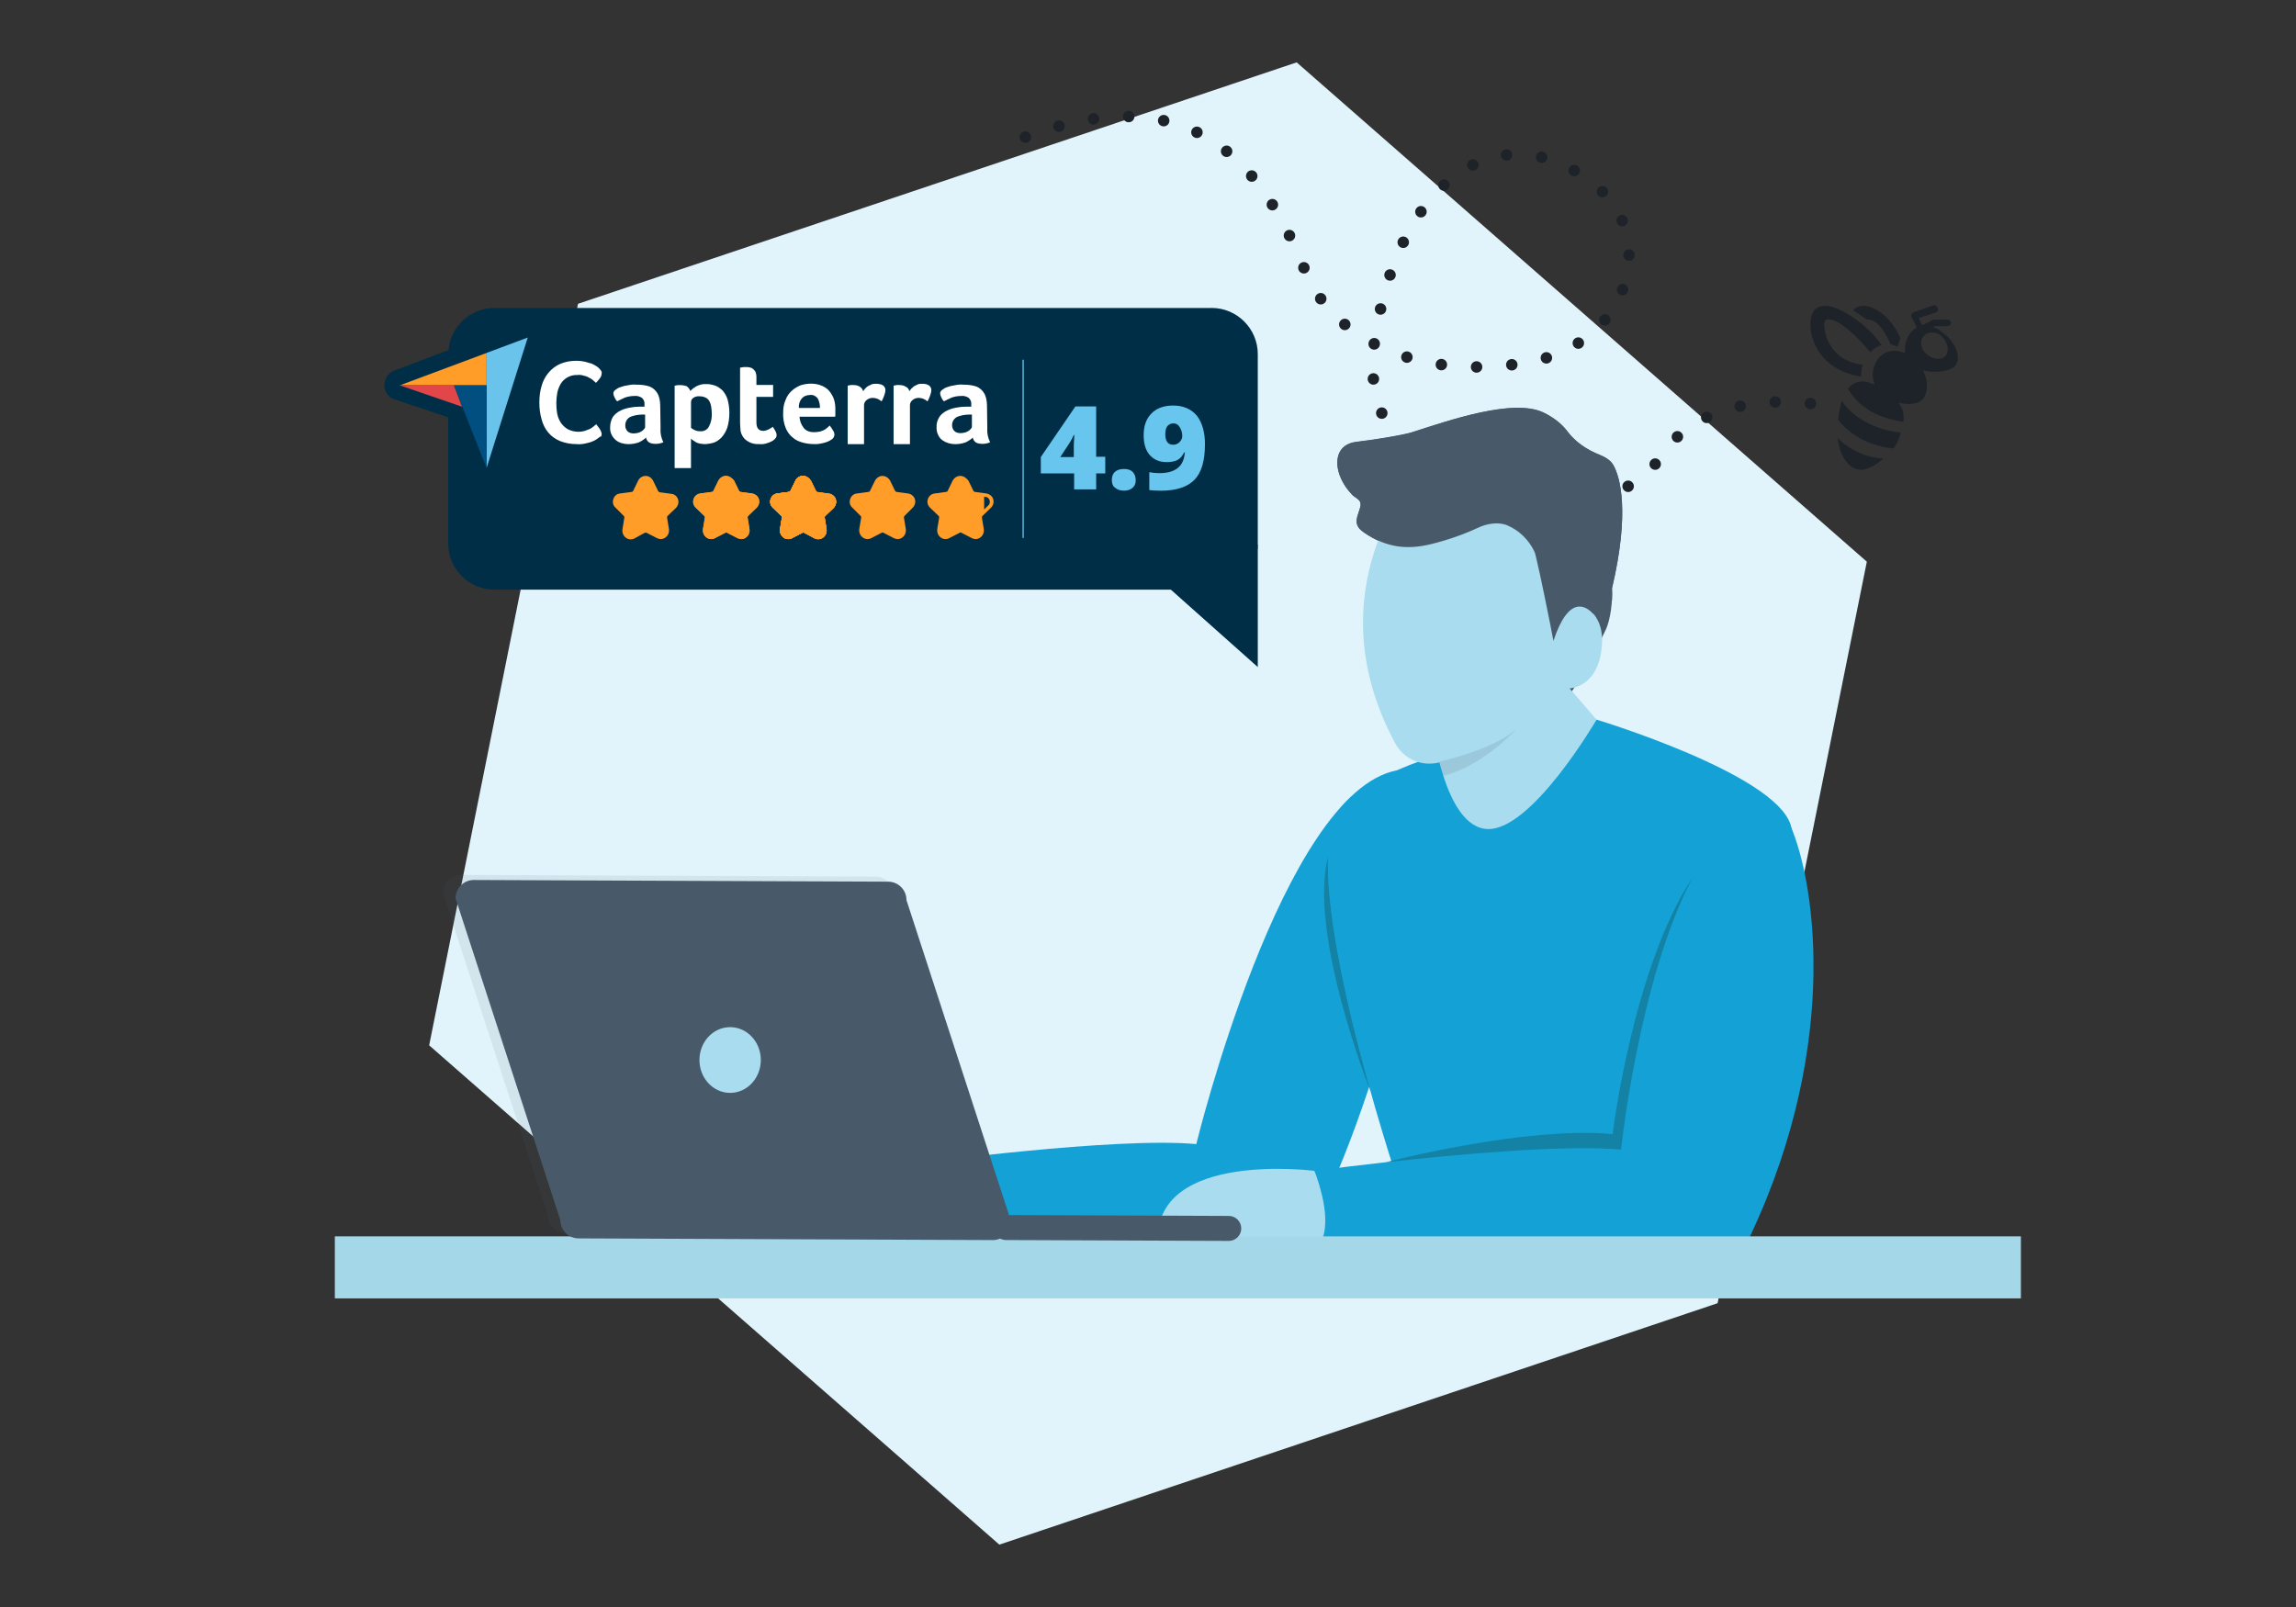
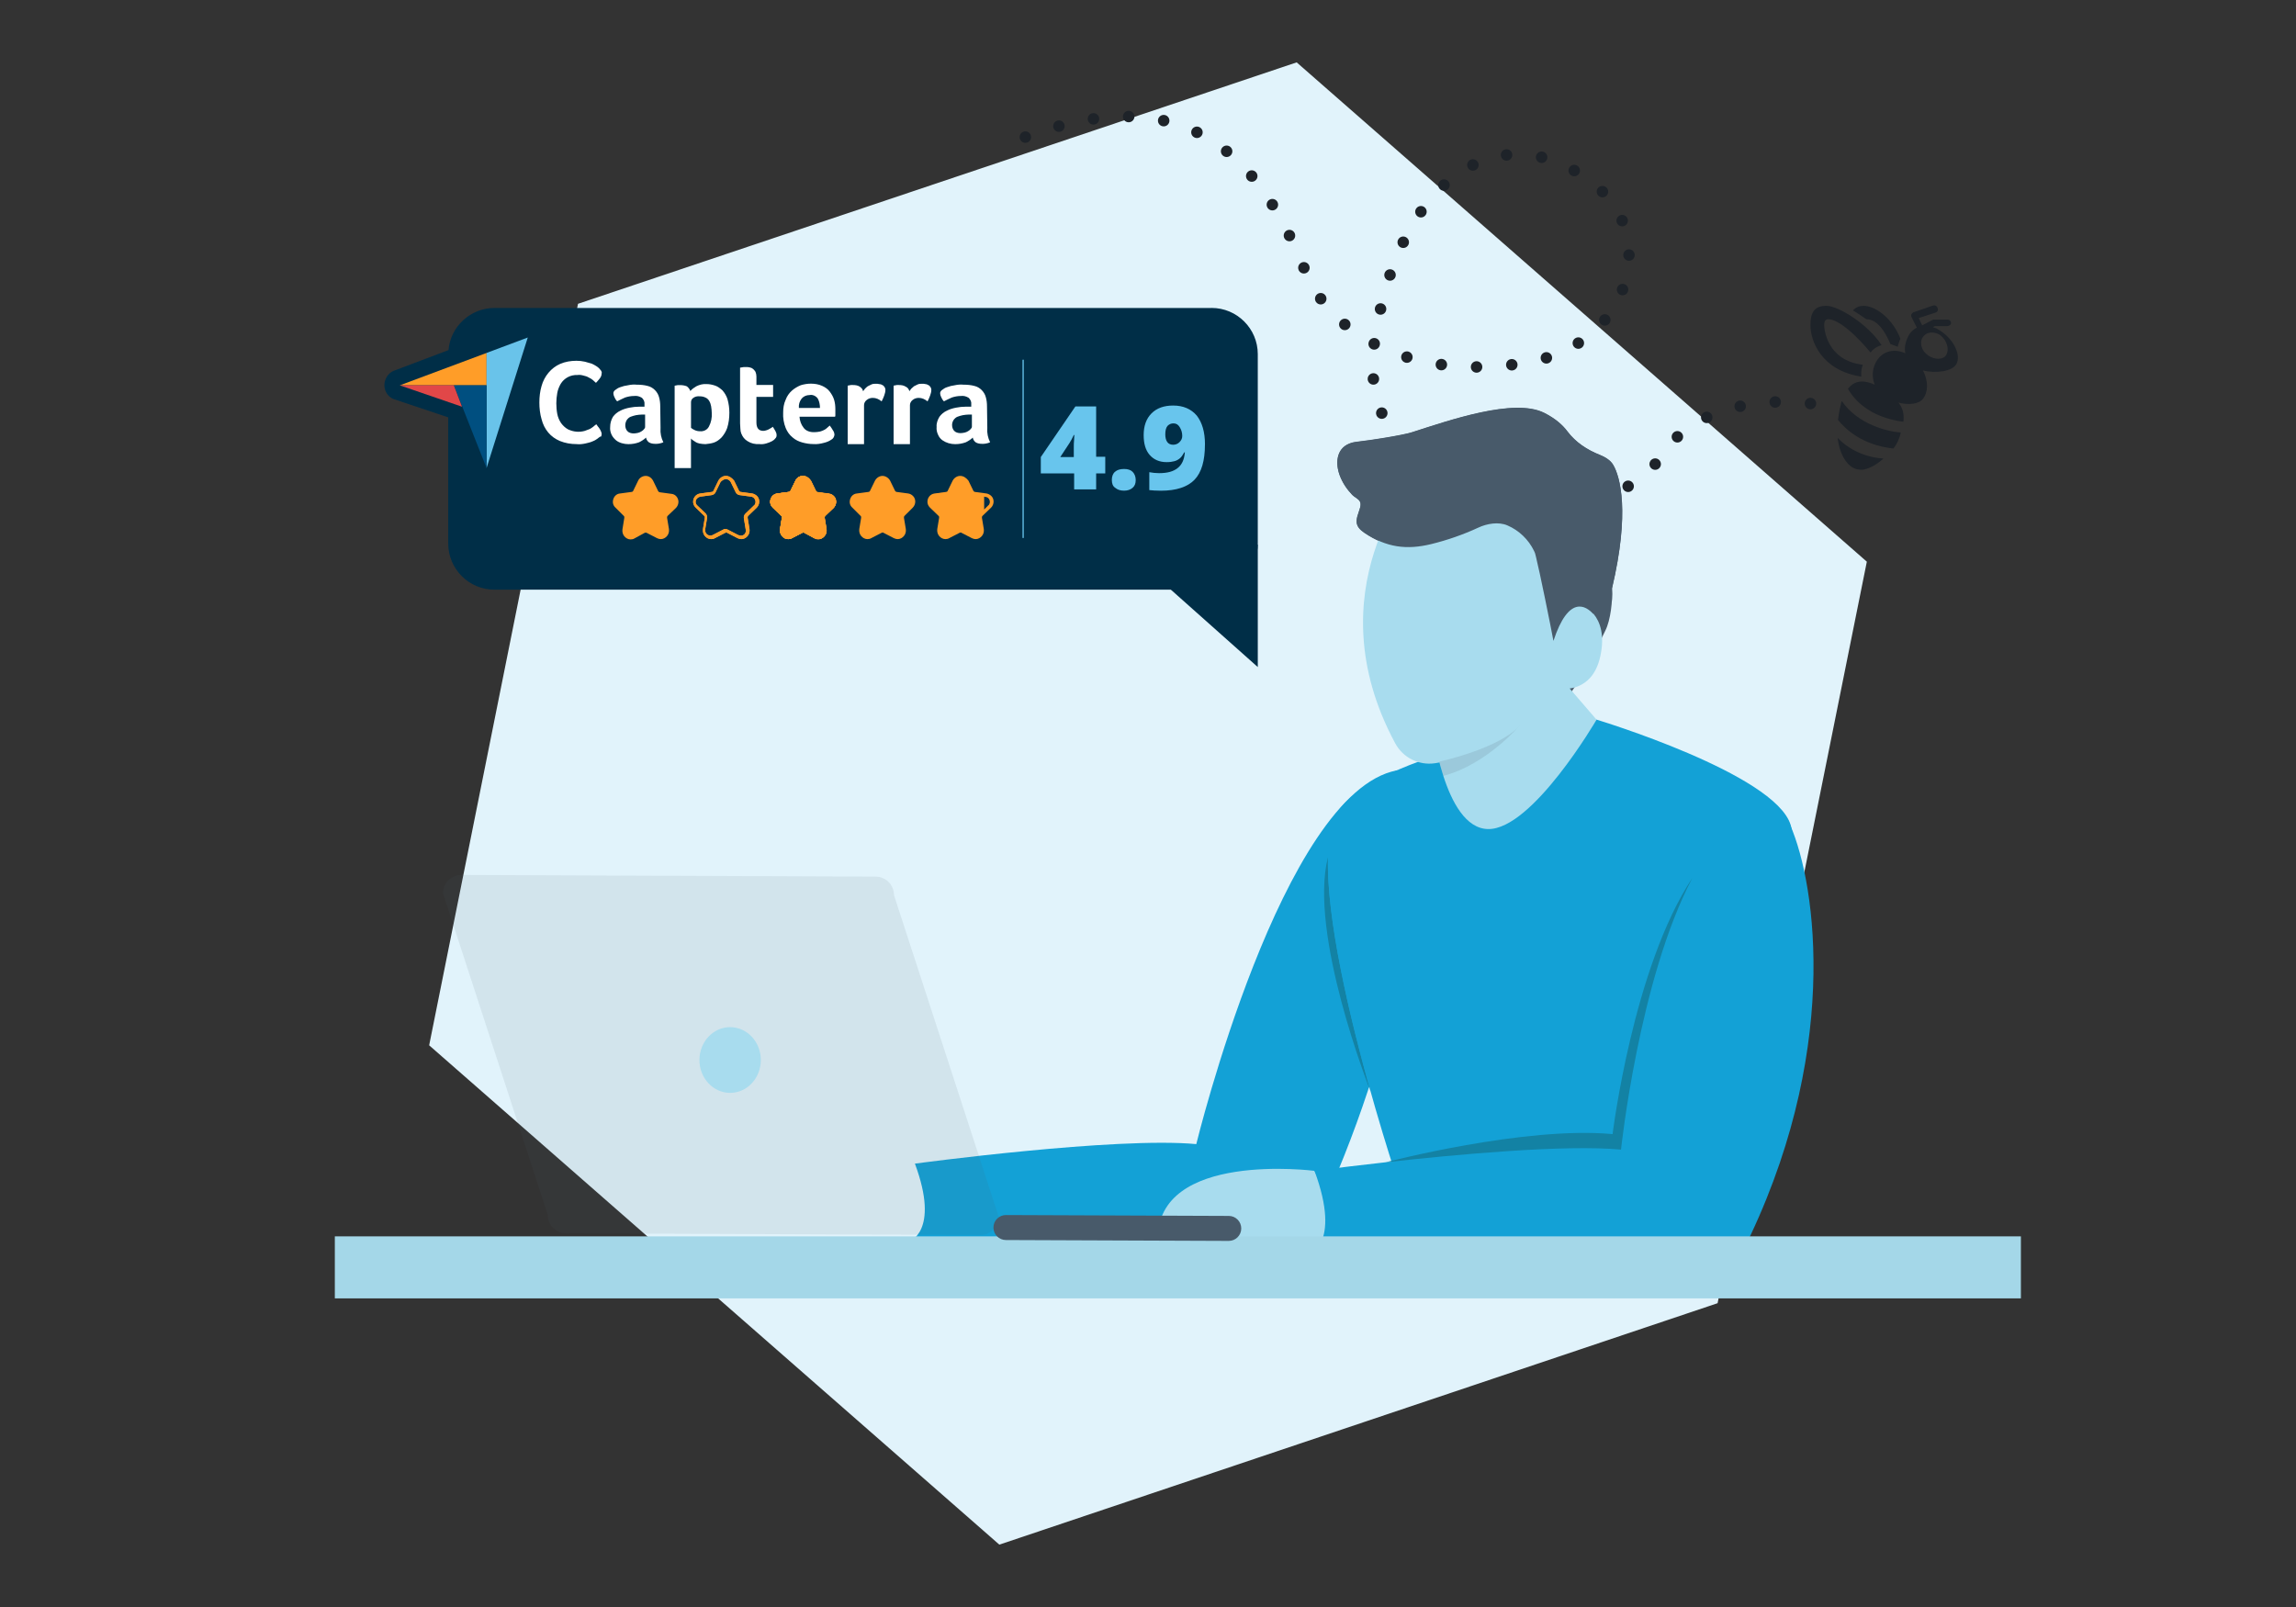
<svg xmlns="http://www.w3.org/2000/svg" id="Layer_1" data-name="Layer 1" width="600" height="420" version="1.1" viewBox="0 0 600 420">
  <rect x="0" y="0" width="600" height="420" fill="#333333" stroke="none" />
  <defs>
    <style>
      .cls-1, .cls-2 {
        opacity: .1;
      }

      .cls-3, .cls-4, .cls-5, .cls-6, .cls-7, .cls-8, .cls-9, .cls-10, .cls-2, .cls-11, .cls-12, .cls-13, .cls-14, .cls-15, .cls-16, .cls-17 {
        stroke-width: 0px;
      }

      .cls-3, .cls-2 {
        fill: #1e2329;
      }

      .cls-4 {
        fill: #e14748;
      }

      .cls-5 {
        fill: #002e47;
      }

      .cls-6 {
        fill: #485a6a;
      }

      .cls-7 {
        fill: #a8dcee;
      }

      .cls-8 {
        fill: #13a1d6;
      }

      .cls-9 {
        fill: #1382a4;
      }

      .cls-10 {
        fill: #68c5ed;
      }

      .cls-11 {
        fill: #a4d7e8;
      }

      .cls-12 {
        fill: #e1f3fb;
      }

      .cls-18 {
        fill: none;
        stroke: #1e2329;
        stroke-dasharray: 0 0 0 9.23;
        stroke-linecap: round;
        stroke-miterlimit: 10;
        stroke-width: 3px;
      }

      .cls-13 {
        fill: #69c3ea;
      }

      .cls-14 {
        fill: #485a6a;
      }

      .cls-19 {
        isolation: isolate;
      }

      .cls-15 {
        fill: #ff9d28;
      }

      .cls-16 {
        fill: #fff;
      }

      .cls-17 {
        fill: #004f80;
      }
    </style>
  </defs>
  <path id="hexa" class="cls-12" d="M151.05,79.4l187.8-63.1,149,130.5-39,193.8-187.7,63.1-149-130.5,38.9-193.8Z" />
  <path class="cls-18" d="M473.11,105.47s-28.06-4.55-40.09,15.11-80.64,14.61-73.82-31.4c6.82-46.01,35.8-60.06,58.76-39.83,15.06,13.28,7.84,40.82-19.07,45.43s-50.07-5.08-57.81-23.98c-9.62-23.48-27.51-56.17-81.03-31.66" />
  <path class="cls-3" d="M505.41,79.83h-.2l-5.2,1.8c-.2.1-.4.3-.5.5s-.1.5,0,.7l1.4,2.8c-1,.5-1.8,1.3-2.3,2.4-.7,1.4-1,2.9-.7,4.3-2.9-1.3-5.7-.6-7.3,1.7-1.3,1.9-1.6,4.3-.7,6.5-2.5-1.1-5.1-1.4-7,1.1,1.4,2.4,5.2,7.4,14.5,8.6.2-2-.1-3.5-1.3-5,2.7.7,5.4.4,6.5-1.1,1.2-1.6,1.4-4.5-.1-7.3,3.3.8,7.8.3,8.8-1.8,1.2-2.4-.9-6.8-5.1-9.1-.4-.2-.7-.3-1.1-.4l.5-.3h3.3c.3,0,.6-.2.8-.4.2-.3.2-.6,0-.9-.2-.3-.5-.4-.8-.4h-3.7c-.1,0-.2.1-.2.1l-2.7,1.4-.9-1.9,4.3-1.4c.5-.1.8-.5.7-1-.1-.6-.6-1-1-.9h0ZM477.31,79.93c-3.1,0-4.2,1.6-4.2,5.1,0,4,2.8,11.8,13.3,13.4,0,0-.2-1.7.4-3.1-9.4-1.1-10.1-9.3-10.1-10.3,0-1.2.4-1.6,1-1.6,4.1,0,11.1,8.7,11.1,8.7,1.2-1.6,2.9-1.9,2.9-1.9-3.6-5.6-11.4-10.3-14.4-10.3h0ZM487.01,79.93c-1.1,0-1.9.3-2.8,1.2.9.5,3.1,2,3.5,2.3,1.6,0,4,1,6.3,6.5,0,0,1.2.4,1.9.7.2-.9.7-2.1.7-2.1-1.9-5.1-6.4-8.6-9.6-8.6h0ZM504.41,86.93c1.1-.1,2.2.2,3,1,1.9,1.8,1.9,4.2.9,5.2-1.1,1.1-3.6.7-5-.7-1.4-1.2-1.8-3.5-.5-4.7.4-.5,1-.7,1.6-.8h0ZM481.31,104.83c-.2.4-.2.7-.3,1.1-.4,1.4-.5,2.6-.7,3.8,1.9,2.4,6.3,6.6,14.5,7.5.9-1.2,1.6-2.6,1.9-4.2-3.4-.2-11.2-2.1-15.4-8.2h0ZM480.21,114.43c.4,3.3,1.6,6,3.4,7.4,1.5,1.2,3.3.9,3.3.9h.1c1.8-.4,3.4-1.3,5.2-2.9-3.2-.1-8.3-1.5-12-5.4h0Z" />
  <path class="cls-14" d="M421.25,153.76c.21,3.19-.36,8.32-1.73,11.04-2.05,4.05-3.42,7.52-5.82,11.37-.81,1.29-7.07,11.08-8.42,11.92-.22-1.61,2.58-12.06,2.32-13.67-.06-.37-.13-.75-.33-1.06-.28-.43-.76-.66-1.17-.97-2.39-1.82-1.02-5.09-1.13-7.56-.1-2.32-.48-4.63-.88-6.91-.73-4.18-1.67-8.32-2.71-12.43-.08-.31-.16-.62-.24-.92-.08-.19-.15-.37-.25-.56-1.42-2.96-3.93-5.38-6.95-6.66-2.33-1.01-5.37-.49-7.63.58-3.93,1.82-8.09,3.27-12.26,4.3-6.42,1.58-11.74.93-17.47-2.94-1.07-.72-2.07-1.63-2.06-3.01,0-.86.29-1.68.56-2.47.27-.84.75-1.93.28-2.75-.44-.74-1.41-1.09-1.99-1.71-1.39-1.45-2.55-3.18-3.25-5.06-1.14-3.04-.98-6.86,2.41-8.28.69-.29,1.42-.44,2.15-.52,3.21-.36,11.64-1.64,14.29-2.48,9.63-3.08,26.7-9.05,34.58-5.07,3,1.51,4.89,3.26,6.08,4.86,2.13,2.83,5.14,4.81,8.44,6.11,1.46.59,2.8,1.42,3.48,2.57,1.86,3.11,4.42,12.36-.29,32.32Z" />
  <path class="cls-8" d="M366.62,213.99c6.26,12.69-.88,58.66-22.9,105.51-2.19,4.66-7.7,6.82-12.85,6.87-22.84.19-88.12.53-93.45-1.8,0,0,8.34-2.46,1.67-20.45,0,0,52.49-7.08,73.53-5.1,0,0,22.39-91.88,52.36-97.67,2.97-.57.29,9.92,1.63,12.64Z" />
  <path class="cls-9" d="M358.13,285.18c-5.32-18.96-11.55-44.89-11.1-61.15-5.1,19.92,10.7,60.14,11.1,61.15Z" />
  <path class="cls-8" d="M417.22,188.08s46.64,14.09,50.72,27.53c4.07,13.44-8.91,87.28-8.91,87.28l-93.62,6.2s-27.45-81.68-15.29-97.67c12.16-15.99,67.1-23.34,67.1-23.34Z" />
  <path class="cls-7" d="M374.2,189.03s3.04,27.41,14.64,27.65,28.38-28.59,28.38-28.59l-9.12-10.57-33.9,11.52Z" />
  <path class="cls-7" d="M369.67,124.55s-26.59,29.73-5.07,69.71c2.02,3.76,6.15,5.83,10.37,5.22,7.35-1.07,19.29-5.21,30.86-19.66,0,0,10.03,2.64,12.38-8.34,2.35-10.99-4.88-13.79-6.51-13.83s.74-52.16-42.03-33.1Z" />
  <path class="cls-2" d="M376.11,199.06s16.12-3.47,21.21-9.66c0,0-8.64,10.36-20.14,13.38l-1.07-3.71Z" />
  <path class="cls-7" d="M343.5,306.01s-41.3-5.35-40.95,18.08c0,0,37.63,6.24,44.67,3.83,7.04-2.41-3.73-21.91-3.73-21.91Z" />
  <path class="cls-8" d="M467.2,214.29c6.82,13.83,14.28,57.44-9.71,108.48-2.39,5.08-8.38,7.43-13.99,7.48-24.89.21-96,.58-101.81-1.96,0,0,9.09-2.68,1.82-22.28,0,0,57.19-7.71,80.1-5.55,0,0,8.31-78.57,35.37-88.75,3.09-1.16,6.76-.37,8.21,2.58Z" />
  <path class="cls-9" d="M362.12,303.77c18.77-2.09,46.99-4.67,61.49-3.31,0,0,4.73-44.68,18.66-71.02-15.53,23.41-20.86,66.97-20.86,66.97-22.92-2.16-59.29,7.36-59.29,7.36Z" />
  <path class="cls-14" d="M421.25,153.76c.07.97.05,2.11-.03,3.32l-4.9,3.34c-1.86-2.04-6.37-5.05-10.37,7.08-.71-3.9-3.61-18.19-4.58-22.04-.08-.31-.16-.62-.24-.92-.08-.19-.16-.37-.25-.56-1.43-2.96-3.93-5.37-6.95-6.66-2.32-1.01-5.37-.48-7.62.58-3.93,1.82-8.09,3.27-12.26,4.29-6.42,1.58-11.73.92-17.47-2.94-1.07-.73-2.07-1.64-2.06-3.02,0-.86.29-1.69.56-2.47.27-.84.75-1.93.28-2.75-.43-.75-1.41-1.09-2-1.71-1.39-1.45-2.55-3.18-3.25-5.07-1.14-3.04-.98-6.85,2.41-8.28.69-.29,1.42-.45,2.15-.52,3.22-.36,11.64-1.64,14.29-2.47,9.63-3.08,26.7-9.06,34.58-5.07,3,1.51,4.89,3.25,6.07,4.86,2.13,2.83,5.14,4.8,8.44,6.11,1.47.59,2.79,1.42,3.48,2.58,1.86,3.11,4.42,12.36-.29,32.32Z" />
  <rect class="cls-11" x="87.5" y="323.13" width="440.61" height="16.21" />
  <g>
    <g class="cls-1">
      <path class="cls-6" d="M256.18,322.78l-108.26-.44c-2.64-.01-4.78-2.16-4.77-4.81l-27.38-84.09c.01-2.64,2.16-4.78,4.81-4.77l108.26.44c2.64.01,4.78,2.16,4.77,4.81l27.38,84.09c-.01,2.64-2.16,4.78-4.81,4.77Z" />
    </g>
-     <path class="cls-6" d="M259.45,324.1l-108.26-.44c-2.64-.01-4.78-2.16-4.77-4.81l-27.38-84.09c.01-2.64,2.16-4.78,4.81-4.77l108.26.44c2.64.01,4.78,2.16,4.77,4.81l27.38,84.09c-.01,2.64-2.16,4.78-4.81,4.77Z" />
    <path class="cls-6" d="M321.09,324.32l-58.23-.23c-1.8,0-3.26-1.48-3.25-3.28h0c0-1.8,1.48-3.26,3.28-3.25l58.23.23c1.8,0,3.26,1.48,3.25,3.28h0c0,1.8-1.48,3.26-3.28,3.25Z" />
  </g>
  <ellipse class="cls-7" cx="190.8" cy="277.04" rx="8.02" ry="8.59" />
  <g>
    <g>
      <path class="cls-5" d="M316.61,80.49h-187.4c-6.25,0-11.51,4.85-12,11.01l-14.14,5.34c-2.05.74-3.12,3.12-2.38,5.18.41,1.15,1.32,2.05,2.47,2.38l13.97,4.68v32.96c0,6.66,5.42,12.08,12.08,12.08h187.4c6.66,0,12.08-5.42,12.08-12.08v-49.48c0-6.66-5.42-12.08-12.08-12.08Z" />
      <path class="cls-5" d="M146.63,99.97c.9-1.48,2.63-2.38,4.36-2.3.58,0,1.07.08,1.64.16.41.08.9.25,1.32.49.41.16.74.41,1.07.66.25.25.58.49.82.74.41-.33.74-.74.99-1.15.33-.33.49-.82.49-1.23,0-.25-.08-.49-.16-.74-.16-.25-.33-.41-.49-.58-.25-.16-.49-.41-.74-.58-.41-.25-.82-.49-1.23-.66-.58-.25-1.15-.41-1.73-.49-.74-.16-1.48-.25-2.22-.25-1.48,0-2.96.25-4.27.82-1.15.49-2.22,1.32-3.04,2.3s-1.48,2.22-1.81,3.45c-.41,1.4-.66,2.88-.58,4.36,0,1.48.16,2.96.58,4.36.33,1.23.9,2.38,1.73,3.45.82.99,1.89,1.73,3.04,2.22,1.4.58,2.88.82,4.36.82.74,0,1.56-.08,2.3-.16.58-.16,1.15-.33,1.73-.58.41-.16.82-.33,1.15-.58.25-.16.41-.33.66-.49.16-.16.33-.41.49-.66.08-.25.16-.41.16-.66s-.08-.41-.16-.66-.25-.41-.33-.66c-.16-.25-.33-.41-.49-.66l-.41-.58c-.16.16-.41.33-.74.58s-.66.49-.99.66c-.41.25-.82.41-1.23.58-.49.16-1.07.25-1.64.25-.99,0-1.89-.16-2.79-.66-.74-.41-1.32-.99-1.81-1.64-.49-.74-.82-1.56-.99-2.38-.16-.9-.25-1.89-.25-2.79s.08-1.81.25-2.71c.16-.58.49-1.32.99-2.05Z" />
-       <path class="cls-5" d="M150.41,117.31c-1.56,0-3.12-.33-4.6-.9-1.4-.58-2.63-1.48-3.53-2.63-.99-1.15-1.64-2.47-2.05-3.95-.41-1.56-.66-3.12-.58-4.77,0-1.56.16-3.21.66-4.77.41-1.48,1.15-2.79,2.05-3.95.99-1.15,2.22-2.05,3.53-2.63,1.56-.66,3.21-.99,4.85-.9.82,0,1.64.08,2.47.25.66.16,1.32.33,1.97.58.49.16.99.41,1.48.74.33.16.58.41.9.66.33.33.58.58.74.9.25.41.41.9.41,1.4,0,.74-.33,1.48-.74,2.05-.33.41-.74.9-1.15,1.32-.49.49-1.4.49-1.89-.08-.25-.25-.49-.49-.74-.66-.25-.25-.49-.41-.82-.49-.33-.16-.66-.33-1.07-.41s-.82-.16-1.32-.16c-1.4-.08-2.55.58-3.29,1.64-.33.58-.58,1.23-.74,1.89-.16.82-.25,1.64-.25,2.47s.08,1.73.25,2.55c.16.66.41,1.32.74,1.89.33.49.82.9,1.32,1.23.58.33,1.32.49,2.05.49.49,0,.9-.08,1.23-.16s.66-.25.99-.41c.25-.16.58-.33.74-.49.25-.25.49-.41.66-.58.25-.25.66-.33.99-.33s.66.25.9.49l.41.49c.16.25.41.49.58.74.16.33.33.58.41.82.16.33.25.74.33,1.15,0,.49-.08.9-.33,1.32,0,0,0,.08-.08.08-.16.33-.41.66-.74.9-.25.25-.58.49-.82.66-.41.25-.9.49-1.4.66-.58.25-1.23.49-1.89.58-.9.16-1.73.25-2.63.25.25.08.08.08,0,.08h0ZM150.5,95.53c-1.23,0-2.38.25-3.53.74-.99.41-1.89,1.07-2.55,1.89-.74.9-1.23,1.89-1.56,2.96-.41,1.32-.58,2.63-.58,4.03s.16,2.71.49,4.03c.33,1.07.82,2.05,1.48,2.96.66.82,1.56,1.48,2.55,1.89,1.23.49,2.47.74,3.78.74.74,0,1.4-.08,2.14-.16.49-.08.99-.25,1.4-.49.41-.16.66-.33.99-.49.16-.08.25-.16.41-.33.08-.08.16-.16.25-.25v-.08c-.08-.16-.16-.33-.33-.58-.25.16-.58.33-.82.49-.49.25-.99.49-1.48.66-.66.16-1.32.33-1.97.25-1.15,0-2.3-.25-3.37-.74-.9-.49-1.73-1.23-2.3-2.05-.58-.9-.99-1.81-1.15-2.88-.25-.99-.33-2.05-.33-3.04s.08-1.97.33-2.96c.16-.99.58-1.89,1.07-2.79,1.23-1.89,3.37-3.04,5.59-2.96.58,0,1.32.08,1.97.25.49.16,1.07.33,1.56.58.41.25.82.49,1.15.74v-.08c.16-.16.16-.33.25-.49-.08-.16-.16-.25-.25-.33-.16-.16-.33-.25-.58-.41-.33-.25-.66-.41-.99-.49-.49-.16-.99-.33-1.48-.49-.58-.08-1.23-.08-1.89-.08-.08,0-.16,0-.25,0Z" />
-       <path class="cls-5" d="M172.61,105.97c0-.82-.08-1.73-.33-2.55-.16-.66-.58-1.32-1.07-1.81-.58-.49-1.23-.9-1.89-1.07-.9-.25-1.89-.33-2.88-.33-.74,0-1.56.08-2.3.16-.66.08-1.32.33-1.97.49-.49.16-.9.41-1.32.74-.25.16-.41.49-.49.82,0,.33.16.66.25.99.16.41.41.82.66,1.15.66-.41,1.32-.74,2.05-.99.74-.33,1.56-.41,2.38-.41.74-.08,1.48.08,2.05.49.49.41.74,1.07.66,1.73v.58h-1.4l-2.47.25c-.82.16-1.73.41-2.47.82-.74.33-1.48.9-1.97,1.56-.58.74-.82,1.64-.74,2.63,0,.74.16,1.48.41,2.14.25.58.66,1.07,1.15,1.48.49.33.99.58,1.56.74s1.15.25,1.73.25c.9,0,1.89-.16,2.79-.49.66-.33,1.32-.74,1.81-1.23.08.49.33.9.74,1.23.49.33,1.07.49,1.73.41.33,0,.66,0,.99-.08s.74-.16,1.07-.33c-.58-1.15-.82-2.38-.74-3.62v-5.75ZM168.58,111.39c0,.16-.08.41-.25.58-.16.25-.41.41-.66.58-.33.16-.58.33-.9.41s-.74.16-1.15.16c-.66.08-1.23-.16-1.73-.66-.33-.41-.49-.99-.49-1.48s.08-.9.41-1.32c.25-.33.58-.66.99-.82.41-.25.9-.41,1.4-.41.49-.08.99-.16,1.56-.16h.82v3.12Z" />
+       <path class="cls-5" d="M172.61,105.97c0-.82-.08-1.73-.33-2.55-.16-.66-.58-1.32-1.07-1.81-.58-.49-1.23-.9-1.89-1.07-.9-.25-1.89-.33-2.88-.33-.74,0-1.56.08-2.3.16-.66.08-1.32.33-1.97.49-.49.16-.9.41-1.32.74-.25.16-.41.49-.49.82,0,.33.16.66.25.99.16.41.41.82.66,1.15.66-.41,1.32-.74,2.05-.99.74-.33,1.56-.41,2.38-.41.74-.08,1.48.08,2.05.49.49.41.74,1.07.66,1.73h-1.4l-2.47.25c-.82.16-1.73.41-2.47.82-.74.33-1.48.9-1.97,1.56-.58.74-.82,1.64-.74,2.63,0,.74.16,1.48.41,2.14.25.58.66,1.07,1.15,1.48.49.33.99.58,1.56.74s1.15.25,1.73.25c.9,0,1.89-.16,2.79-.49.66-.33,1.32-.74,1.81-1.23.08.49.33.9.74,1.23.49.33,1.07.49,1.73.41.33,0,.66,0,.99-.08s.74-.16,1.07-.33c-.58-1.15-.82-2.38-.74-3.62v-5.75ZM168.58,111.39c0,.16-.08.41-.25.58-.16.25-.41.41-.66.58-.33.16-.58.33-.9.41s-.74.16-1.15.16c-.66.08-1.23-.16-1.73-.66-.33-.41-.49-.99-.49-1.48s.08-.9.41-1.32c.25-.33.58-.66.99-.82.41-.25.9-.41,1.4-.41.49-.08.99-.16,1.56-.16h.82v3.12Z" />
      <path class="cls-5" d="M164.39,117.23h-.25c-.66,0-1.32-.08-2.05-.25s-1.4-.49-1.97-.99c-.66-.49-1.23-1.23-1.56-1.97-.41-.82-.58-1.81-.58-2.71-.08-1.23.33-2.38.99-3.37.66-.82,1.4-1.48,2.3-1.89-.41,0-.82-.16-1.07-.49-.33-.41-.66-.9-.9-1.48-.16-.41-.33-.9-.41-1.4v-.25c.08-.74.49-1.4,1.07-1.81.49-.33.99-.66,1.64-.9.74-.25,1.48-.49,2.22-.58.82-.16,1.73-.25,2.55-.25,1.07,0,2.14.08,3.21.41.9.25,1.81.74,2.47,1.4s1.15,1.48,1.4,2.38c.25.99.41,1.89.33,2.88v6c-.08.99.16,1.97.58,2.88.16.33.16.74.08,1.07-.16.33-.41.66-.74.74-.41.16-.82.33-1.32.41-.41.08-.82.08-1.23.08-.9.08-1.73-.16-2.47-.66,0,0-.08,0-.08-.08-.08-.08-.25-.16-.33-.33-.25.16-.58.33-.9.41-.82.58-1.89.74-2.96.74ZM163.89,107.86c-.41.08-.74.25-1.07.49-.58.33-1.15.74-1.48,1.23s-.49,1.07-.49,1.73v.08c0,.58.08,1.07.33,1.56.16.33.41.66.74.99.33.25.66.41,1.07.49.41.16.9.16,1.32.16.49,0,.99,0,1.4-.16-.99.08-1.97-.33-2.71-1.07l-.08-.08c-.49-.66-.82-1.48-.82-2.3,0-.74.16-1.48.66-2.05.25-.41.66-.82,1.15-1.07ZM170.3,114.35c.25.16.58.25.82.16h.33c-.25-.9-.33-1.81-.25-2.71v-5.84c0-.74-.08-1.48-.25-2.14-.16-.41-.33-.82-.74-1.23-.33-.33-.82-.58-1.32-.74-.82-.25-1.64-.33-2.47-.33-.74,0-1.4.08-2.14.16-.58.08-1.15.25-1.73.49-.33.08-.58.25-.9.49,0,.08.08.16.08.16.33-.16.66-.33,1.07-.49.9-.41,1.89-.58,2.88-.58.99-.08,1.97.16,2.79.74.08.08.16.08.25.16.74.74,1.15,1.73,1.07,2.79v.49c0,.49-.25.82-.58,1.07.41.25.66.66.66,1.15v3.29c-.08.49-.25.99-.58,1.32v.08c.49.16.82.58.9,1.07-.08.16,0,.33.08.41h0ZM164.96,111.56c.16.16.33.16.58.16h.16c.25,0,.49,0,.74-.08s.41-.16.66-.25c.08-.08.16-.08.25-.16v-1.56c-.33,0-.58.08-.9.08-.33.08-.66.16-.99.33-.25.08-.41.25-.49.41-.08.08-.16.25-.08.41v.08c-.08.25-.08.41.08.58ZM165.7,104.57c-.66,0-1.23.08-1.81.33-.33.16-.66.25-.99.41.49-.16.99-.33,1.48-.41.82-.16,1.56-.25,2.38-.25-.25-.08-.58-.16-.9-.16h-.16v.08Z" />
      <path class="cls-5" d="M188.72,101.86c-.49-.58-1.15-.99-1.89-1.23s-1.48-.41-2.22-.41c-.9,0-1.89.16-2.71.58-.58.33-1.15.74-1.56,1.23-.08-.49-.41-.9-.9-1.15-.58-.25-1.15-.33-1.81-.33h-.58c-.16,0-.33,0-.41.08l-.41.08v21.53h4.27v-7.81c.08.16.16.25.33.33.25.16.41.41.74.49.33.16.74.33,1.15.41.49.16,1.07.25,1.56.16.74,0,1.48-.16,2.22-.41s1.4-.74,1.97-1.32c.66-.74,1.15-1.56,1.48-2.47.41-1.32.58-2.63.58-4.03,0-1.23-.16-2.38-.49-3.53-.33-.74-.74-1.48-1.32-2.22ZM185.26,111.31c-.49.82-1.4,1.32-2.3,1.23-.49,0-.99-.08-1.48-.33-.33-.16-.66-.33-.9-.58v-6.66c0-.41.16-.82.49-1.07.49-.41,1.15-.58,1.81-.49.49,0,.99.08,1.48.33.41.25.74.49.99.9s.41.9.49,1.4c.08.58.16,1.15.16,1.73.08,1.32-.16,2.47-.74,3.53h0Z" />
      <path class="cls-5" d="M180.5,123.47h-4.27c-.74,0-1.32-.58-1.32-1.32v-21.53c0-.66.49-1.23,1.15-1.32l.41-.08c.16,0,.33-.08.58-.08h.66c.74,0,1.56.16,2.3.49.25.08.41.25.66.41.25-.16.41-.25.66-.41,1.07-.58,2.22-.82,3.37-.74.82,0,1.73.16,2.55.49.9.33,1.73.9,2.38,1.64.74.82,1.23,1.73,1.56,2.79.41,1.32.58,2.63.58,3.95,0,1.48-.16,2.96-.66,4.36-.33,1.15-.99,2.14-1.73,3.04-.74.74-1.56,1.32-2.55,1.64-.82.33-1.73.41-2.63.49-.66,0-1.32-.08-1.97-.25-.16-.08-.33-.08-.49-.16v5.26c.16.74-.49,1.32-1.23,1.32h0ZM177.62,120.84h1.56v-6.41c0-.58.33-1.07.9-1.23q.08,0,.16-.08c-.16-.16-.41-.25-.58-.41-.33-.25-.49-.66-.49-.99v-6.66c0-.66.25-1.23.66-1.73-.41-.16-.66-.49-.82-.99,0-.08-.08-.16-.16-.25-.33-.16-.74-.25-1.15-.25h-.08v18.99ZM181.73,113.78c.16.08.25.25.41.25.33.16.58.25.9.33.41.08.82.16,1.15.16.66,0,1.23-.08,1.81-.33.58-.16,1.07-.49,1.48-.99.49-.58.9-1.23,1.15-1.97.33-1.15.49-2.38.49-3.53s-.08-2.14-.41-3.21c-.25-.66-.58-1.23-.99-1.81-.33-.41-.82-.74-1.32-.9-.58-.16-1.15-.33-1.73-.33-.74,0-1.48.16-2.05.49,0,0-.08,0-.08.08h.49c.74,0,1.4.16,2.05.49s1.15.82,1.48,1.4.58,1.23.66,1.89.16,1.32.16,1.97c.08,1.4-.25,2.88-.9,4.19v.08c-.74,1.23-2.05,1.97-3.53,1.89-.41,0-.82-.08-1.23-.16ZM182.96,111.23c.49,0,.9-.16,1.15-.58.41-.82.66-1.81.58-2.79v-.08c0-.49,0-.99-.16-1.48-.08-.33-.16-.66-.33-.99-.08-.16-.25-.33-.41-.41-.25-.08-.49-.16-.82-.16h-.16c-.25,0-.58,0-.82.16v6c.08,0,.08.08.16.08.16.25.49.25.82.25q-.08,0,0,0Z" />
      <path class="cls-5" d="M201.87,111.56c-.08.08-.16.16-.33.25-.16.16-.33.25-.58.33-.25.16-.49.25-.74.33s-.58.16-.82.16c-1.15,0-1.81-.74-1.81-2.22v-6.66h4.36v-3.12h-4.36v-2.22c0-.41-.08-.9-.25-1.23s-.41-.58-.66-.74-.58-.33-.9-.41-.66-.08-.99-.08h-.49c-.16,0-.33,0-.49.08l-.49.08v14.55c0,.49,0,.9.08,1.4,0,.41.16.9.25,1.32.25.82.82,1.48,1.48,1.97.9.58,1.97.82,3.04.74.66,0,1.23-.08,1.81-.16.49-.08.99-.33,1.48-.58.33-.16.66-.41.9-.74.25-.25.33-.49.33-.82s-.08-.66-.25-.99c-.08-.49-.33-.9-.58-1.23Z" />
      <path class="cls-5" d="M198,117.31c-1.23,0-2.38-.33-3.37-.99s-1.73-1.56-2.05-2.71c-.16-.49-.33-1.07-.33-1.64-.08-.49-.08-1.07-.08-1.56v-14.47c0-.66.49-1.23,1.15-1.32l.49-.08c.16,0,.33-.08.58-.08h.58c.41,0,.82,0,1.23.08.49.08.99.33,1.4.58.49.33.82.74,1.07,1.32s.41,1.23.41,1.89v.82h3.04c.74,0,1.32.58,1.32,1.32v3.29c0,.74-.58,1.32-1.32,1.32h-3.04v5.34c0,.82.16.82.41.82.16,0,.25,0,.41-.08l.49-.25c.08-.08.25-.16.33-.25s.16-.16.25-.16c.25-.25.66-.41,1.07-.41s.74.25.99.58c.33.41.58.9.82,1.32.25.49.41.99.41,1.56,0,.66-.25,1.32-.66,1.73-.33.41-.74.74-1.32.99-.58.33-1.15.49-1.81.66s-1.4.25-2.14.25c-.08.16-.25.16-.33.16ZM194.72,97.17v13.32c0,.41,0,.82.08,1.15v.08c0,.33.08.66.25.99.16.49.58.99.99,1.32.66.41,1.4.58,2.22.49h.08c.49,0,1.07-.08,1.56-.16.41-.08.74-.25,1.15-.41.16-.08.41-.25.49-.41v-.16c-.25.08-.49.25-.74.33-.41.16-.82.25-1.23.25-1.97,0-3.12-1.32-3.12-3.53v-6.66c0-.74.58-1.32,1.32-1.32h3.04v-.49h-3.04c-.74,0-1.32-.58-1.32-1.32v-2.22c0-.25,0-.49-.16-.74,0-.08-.08-.16-.25-.25-.08-.08-.25-.16-.41-.16-.25,0-.49-.08-.74-.08h-.16Z" />
      <path class="cls-5" d="M216.66,102.27c-.58-.66-1.23-1.15-1.97-1.48-.9-.41-1.97-.58-2.96-.58-.9,0-1.81.16-2.63.41-.82.33-1.64.74-2.3,1.4-.74.66-1.32,1.48-1.64,2.38-.41,1.07-.66,2.22-.66,3.37-.08,1.4.16,2.71.66,4.03.41.99,1.07,1.81,1.81,2.55.74.66,1.64,1.07,2.55,1.32.99.25,1.89.41,2.88.41s1.89-.08,2.79-.33c.66-.16,1.32-.49,1.89-.82.49-.25.74-.74.82-1.23,0-.41-.16-.82-.41-1.23s-.49-.82-.82-1.23l-.66.58c-.25.25-.49.41-.82.58s-.74.33-1.07.41c-.41.08-.9.16-1.4.16-1.15.08-2.22-.33-2.96-1.15-.66-.82-.99-1.81-1.07-2.88h9.21c0-.16,0-.25.08-.41v-1.56c0-.82-.08-1.64-.33-2.47-.08-.9-.49-1.64-.99-2.22ZM208.77,106.46c-.08-.9.25-1.73.74-2.47.49-.58,1.32-.9,2.05-.9.82-.08,1.64.25,2.14.9.41.74.66,1.64.58,2.47h-5.51Z" />
      <path class="cls-5" d="M212.63,117.39h-.16c-1.07,0-2.14-.16-3.21-.41-1.15-.33-2.14-.82-3.04-1.56-.99-.82-1.73-1.89-2.22-3.04-.58-1.48-.82-3.04-.82-4.52,0-1.32.16-2.63.74-3.86.41-1.07,1.15-2.05,1.97-2.88.82-.74,1.73-1.32,2.79-1.64.99-.33,2.05-.49,3.04-.49,1.15,0,2.38.16,3.45.66.99.41,1.81,1.07,2.47,1.81s1.07,1.73,1.4,2.63c.25.9.41,1.89.41,2.79v1.56c0,.25,0,.49-.08.66-.08.66-.66,1.15-1.32,1.15h-.41c.08,0,.08.08.08.16.33.41.66.9.99,1.4s.49,1.07.58,1.73v.25c-.08.99-.66,1.81-1.48,2.3-.66.49-1.4.82-2.22.99-.9.16-1.89.33-2.96.33h0ZM212.47,114.68c.82,0,1.64-.08,2.47-.33.49-.16.99-.33,1.48-.66.08,0,.08-.08.16-.08s.08-.08.08-.08c0-.16-.08-.33-.16-.41-.16.08-.33.25-.58.33-.41.25-.9.41-1.32.49-.58.16-1.15.25-1.73.25-1.48.08-2.96-.49-4.03-1.56l-.08-.08c-.82-1.07-1.32-2.3-1.4-3.62,0-.33.08-.74.41-.99.08-.08.16-.16.33-.25-.41-.25-.74-.66-.74-1.15-.08-1.23.33-2.38,1.07-3.37.82-.9,1.89-1.4,3.04-1.4,1.23-.08,2.47.49,3.21,1.48l.08.08c.58.99.82,2.05.74,3.21,0,.33-.16.66-.41.9h1.56v-.58c0-.74-.08-1.4-.33-2.14-.16-.66-.49-1.15-.82-1.64-.41-.49-.9-.82-1.48-1.07-.74-.33-1.56-.49-2.38-.41-.82,0-1.56.16-2.22.33-.66.25-1.32.58-1.81,1.07-.58.49-.99,1.15-1.32,1.89-.33.9-.58,1.89-.49,2.88,0,1.23.16,2.47.58,3.53.33.74.82,1.48,1.48,1.97.58.49,1.23.82,1.97,1.07.9.25,1.73.33,2.63.33h0ZM210.91,110.82c.49.49,1.15.74,1.81.66h.16c.33,0,.66,0,.99-.16.25-.08.58-.16.82-.33.16-.08.41-.25.58-.41l.58-.49h-5.34c.08.33.25.49.41.74h0ZM210.33,105.15h2.38c-.08-.16-.08-.25-.16-.41-.16-.25-.49-.33-.82-.33h-.25c-.41,0-.74.16-.99.41,0,.16-.08.25-.16.33Z" />
      <path class="cls-5" d="M230.55,100.54c-.25-.08-.58-.16-.82-.25-.25,0-.58-.08-.82-.08-.41,0-.82.08-1.15.16s-.66.25-.99.49c-.25.16-.58.41-.74.66-.16.16-.33.41-.49.66-.08-.49-.49-.99-.9-1.23-.58-.25-1.15-.41-1.73-.41h-.58c-.16,0-.33,0-.41.08l-.41.08v15.29h4.27v-10.19c0-.49.25-.99.66-1.32.49-.41,1.07-.58,1.64-.58.41,0,.82.08,1.23.25s.74.41,1.07.66c.25-.49.49-.99.66-1.48.25-.49.33-1.07.33-1.56,0-.25-.08-.49-.25-.74s-.33-.41-.58-.49Z" />
      <path class="cls-5" d="M225.62,117.31h-4.27c-.74,0-1.32-.58-1.32-1.32v-15.37c0-.66.49-1.23,1.15-1.32l.41-.08c.16,0,.41-.08.58-.08h.66c.82,0,1.56.16,2.3.49.16.08.33.16.49.33.16-.08.25-.16.41-.33.41-.25.82-.41,1.23-.58.58-.16,1.07-.25,1.64-.25.33,0,.66,0,.99.08.41.08.82.16,1.23.33.41.25.74.49.99.9.33.41.49.99.49,1.56,0,.74-.16,1.4-.41,2.05-.16.49-.49,1.07-.74,1.64-.16.33-.49.58-.9.66s-.82,0-1.15-.25c-.25-.16-.49-.33-.74-.49-.16-.08-.41-.08-.66-.08h-.08c-.25,0-.49.08-.74.25-.16.08-.16.25-.16.33v10.11c0,.74-.66,1.4-1.4,1.4h0ZM222.74,114.6h1.56v-8.79c0-.9.41-1.81,1.07-2.38h-.16c-.49-.08-.9-.49-1.07-1.07,0-.16-.08-.25-.25-.33-.33-.16-.74-.25-1.07-.25h-.08v12.82ZM228,102.51c.58,0,1.15.08,1.64.33v-.08c.16-.41.25-.74.25-1.07-.16-.08-.25-.08-.41-.08-.25,0-.41-.08-.66-.08s-.49,0-.74.08-.49.16-.74.33c-.16.08-.33.25-.49.41-.08.08-.16.25-.25.33.49-.08.9-.16,1.4-.16ZM229.98,101.78l.58-1.23-.58,1.23Z" />
      <path class="cls-5" d="M242.72,100.54c-.25-.08-.49-.16-.74-.25-.25,0-.58-.08-.82-.08-.41,0-.82.08-1.15.16s-.66.25-.99.49c-.25.16-.58.41-.74.66-.16.16-.33.41-.49.66-.08-.49-.41-.99-.9-1.23s-1.15-.41-1.73-.41h-.58c-.16,0-.33,0-.41.08l-.41.08v15.29h4.27v-10.19c0-.49.25-.99.66-1.32.49-.41,1.07-.58,1.64-.58.41,0,.82.08,1.23.25s.74.41,1.07.66c.25-.49.49-.99.66-1.48.25-.49.33-1.07.33-1.56,0-.25-.08-.49-.25-.74-.25-.25-.49-.41-.66-.49Z" />
      <path class="cls-5" d="M237.87,117.31h-4.27c-.74,0-1.32-.58-1.32-1.32v-15.37c0-.66.49-1.23,1.15-1.32l.41-.08c.16,0,.41-.08.58-.08h.66c.82,0,1.56.16,2.3.49.16.08.33.16.49.33.16-.08.25-.16.41-.33.41-.25.82-.41,1.23-.58.58-.16,1.07-.25,1.64-.25.33,0,.66,0,.99.08.41.08.82.16,1.15.33.41.16.82.49,1.07.82l.08.08c.33.41.49.99.41,1.56,0,.74-.16,1.4-.41,2.05-.16.49-.49,1.07-.74,1.64-.16.33-.49.58-.9.66s-.82,0-1.15-.33c-.25-.16-.49-.33-.74-.49-.16-.08-.41-.08-.66-.08-.33,0-.58.08-.82.25-.08.08-.16.16-.16.33v10.11c-.08.82-.66,1.48-1.4,1.48h0ZM234.91,114.6h1.56v-8.79c0-.9.41-1.73,1.07-2.38h-.25c-.49-.08-.9-.49-1.07-1.07,0-.08-.08-.25-.25-.25-.33-.16-.74-.25-1.07-.25h-.08v12.74h.08ZM240.25,102.51c.49,0,1.07.08,1.56.33v-.08c.16-.33.25-.74.25-1.07h-.08c-.08-.08-.25-.08-.41-.08-.25,0-.41-.08-.66-.08s-.49,0-.74.08-.49.16-.74.33c-.16.08-.33.25-.49.41-.08.08-.16.25-.25.33.41-.16.9-.25,1.4-.25l.16.08h0Z" />
-       <path class="cls-5" d="M258,111.88v-5.92c0-.82-.08-1.73-.33-2.55-.16-.66-.58-1.32-1.07-1.81-.58-.49-1.23-.9-1.89-1.07-.9-.25-1.89-.33-2.88-.33-.74,0-1.56.08-2.3.16-.66.08-1.32.33-1.97.49-.49.16-.9.41-1.32.74-.25.16-.49.49-.49.82s.08.66.25.99c.16.41.41.82.74,1.15.66-.41,1.32-.74,2.05-.99.74-.33,1.56-.41,2.38-.41.74-.08,1.48.08,2.05.49.49.41.74,1.07.66,1.73v.58h-1.4l-2.47.25c-.82.16-1.73.41-2.47.82-.74.33-1.48.9-1.97,1.56-.58.74-.82,1.64-.74,2.63,0,.74.16,1.48.41,2.14.25.58.66,1.07,1.15,1.4s.99.58,1.56.74,1.15.25,1.73.25c.9,0,1.89-.16,2.79-.49.66-.33,1.32-.74,1.81-1.23.08.49.33.9.74,1.23.49.33,1.07.49,1.73.41.33,0,.66,0,.99-.08s.74-.16,1.07-.33c-.66-.9-.9-2.14-.82-3.37h0ZM253.98,111.39c0,.16-.08.41-.25.58-.16.25-.41.41-.66.58-.33.16-.58.33-.9.41s-.74.16-1.15.16c-.66.08-1.23-.16-1.73-.66-.33-.41-.49-.99-.49-1.48s.08-.9.41-1.32c.25-.33.58-.66.99-.82.41-.25.9-.41,1.4-.41.49-.08.99-.16,1.56-.16h.82v3.12Z" />
      <path class="cls-5" d="M249.78,117.23h-.25c-.66,0-1.4-.08-2.05-.33-.74-.16-1.4-.49-1.97-.99-.66-.49-1.15-1.15-1.56-1.89-.41-.82-.58-1.81-.58-2.71-.08-1.23.33-2.38.99-3.37.66-.82,1.4-1.48,2.3-1.89-.41,0-.82-.16-1.07-.49-.41-.41-.66-.99-.9-1.48-.16-.41-.33-.9-.41-1.4v-.25c.08-.74.41-1.4.99-1.81.49-.41,1.07-.74,1.64-.9.66-.25,1.4-.49,2.14-.58.82-.16,1.73-.25,2.55-.25,1.07,0,2.14.08,3.21.41.9.25,1.81.74,2.47,1.4s1.15,1.48,1.4,2.38c.25.99.41,1.89.33,2.88v5.92c-.08.99.08,1.97.58,2.88.16.33.16.74.08,1.07-.16.33-.41.66-.74.74-.41.16-.82.33-1.32.41-.41.08-.82.08-1.23.16-.9.08-1.73-.16-2.47-.66,0,0-.08,0-.08-.08-.08-.08-.25-.16-.33-.33-.25.16-.58.33-.9.41-.66.49-1.73.74-2.79.74ZM249.29,107.86c-.41.08-.74.25-1.15.49-.66.33-1.15.74-1.56,1.23-.33.49-.49,1.07-.49,1.73v.08c0,.58.08,1.07.33,1.56.16.33.41.66.74.9s.66.41,1.07.49c.41.16.9.16,1.32.16s.82,0,1.23-.08c-.9,0-1.81-.33-2.47-1.07l-.08-.08c-.58-.66-.82-1.48-.82-2.3,0-.74.16-1.48.66-2.05.41-.49.82-.82,1.23-1.07ZM255.7,114.27c.25.16.58.25.82.16h.33c-.25-.9-.33-1.81-.25-2.71v-5.84c0-.74-.08-1.48-.25-2.14-.16-.41-.33-.82-.74-1.23-.33-.33-.82-.58-1.32-.74-.82-.25-1.64-.33-2.47-.33-.74,0-1.4.08-2.14.16-.58.08-1.15.25-1.73.49-.33.08-.66.25-.9.49,0,.08.08.16.08.16.33-.16.66-.33,1.07-.49.9-.41,1.89-.58,2.88-.58.99-.08,1.97.16,2.79.74.08.08.16.08.16.16.74.74,1.15,1.73,1.07,2.79v.49c0,.49-.25.82-.58,1.07.41.25.66.66.66,1.15v3.29c0,.49-.25.99-.58,1.32v.08c.41.16.74.58.82,1.07.08.25.16.33.25.41ZM250.36,111.56c.16.16.33.16.58.16h.16c.25,0,.49,0,.74-.08s.41-.16.66-.25c.08-.08.16-.08.25-.16v-1.56c-.33,0-.58.08-.9.08-.33.08-.66.16-.99.33-.16.08-.41.25-.49.41-.08.08-.16.25-.08.41v.08c-.08.25,0,.41.08.58h0ZM251.1,104.57c-.66,0-1.23.08-1.81.33-.33.16-.66.25-.99.41.49-.16.99-.33,1.48-.41.82-.16,1.56-.25,2.38-.25-.25-.08-.58-.16-.9-.16,0,.08-.08.08-.16.08Z" />
      <path class="cls-5" d="M120.74,106.13l-16.27-5.51,22.69-8.55,10.77-4.03-10.77,34.11-6.41-16.03Z" />
    </g>
    <path class="cls-15" d="M104.47,100.71h22.69v-8.47l-22.69,8.47Z" />
    <path class="cls-13" d="M127.15,92.24v30.08l10.77-34.11-10.77,4.03Z" />
    <path class="cls-17" d="M127.15,100.71h-8.55l8.55,21.62v-21.62Z" />
    <path class="cls-4" d="M104.47,100.71l16.27,5.59-2.14-5.59h-14.14Z" />
    <path class="cls-16" d="M156.5,114.35c-.16.16-.41.33-.66.49-.33.25-.74.41-1.15.58-.58.25-1.15.33-1.73.49-.74.16-1.56.25-2.3.16-1.48,0-2.96-.25-4.36-.82-1.15-.49-2.22-1.23-3.04-2.22s-1.4-2.14-1.73-3.45c-.41-1.4-.58-2.88-.58-4.36s.16-2.96.58-4.36c.33-1.23.99-2.47,1.81-3.45s1.89-1.81,3.04-2.3c1.32-.58,2.79-.82,4.27-.82.74,0,1.48.08,2.22.25.58.16,1.15.33,1.73.49.41.16.82.41,1.23.66.25.16.49.33.74.58.16.16.33.41.49.58.16.25.25.49.16.74,0,.49-.16.9-.49,1.32s-.66.82-.99,1.15c-.25-.25-.58-.49-.82-.74-.33-.25-.66-.49-1.07-.66-.41-.25-.9-.41-1.32-.49-.58-.16-1.07-.25-1.64-.16-1.81-.08-3.45.82-4.36,2.3-.41.74-.74,1.48-.9,2.38s-.25,1.81-.25,2.71.08,1.89.25,2.79c.16.82.49,1.64.99,2.38.49.66,1.07,1.23,1.81,1.64,1.4.66,2.88.82,4.36.41.41-.16.9-.33,1.32-.49.33-.16.66-.41.99-.66.25-.25.49-.41.74-.58l.41.58c.16.16.33.41.49.66s.25.49.33.66.16.41.16.66-.08.49-.16.66c-.16-.08-.33.08-.58.25Z" />
    <path class="cls-16" d="M172.61,111.97c-.08,1.23.16,2.47.74,3.62-.33.16-.66.25-1.07.33-.33.08-.66.08-.99.08-.58,0-1.23-.08-1.73-.41-.41-.33-.66-.74-.74-1.23-.49.49-1.15.9-1.81,1.23-.9.33-1.81.49-2.79.49-.58,0-1.15-.08-1.73-.25s-1.07-.41-1.48-.74c-.49-.41-.9-.9-1.15-1.4-.33-.66-.49-1.4-.41-2.14,0-.9.25-1.81.74-2.63.49-.66,1.15-1.23,1.89-1.56.74-.41,1.64-.66,2.47-.82s1.64-.25,2.47-.25h1.4v-.58c.08-.66-.16-1.23-.66-1.73-.66-.41-1.32-.58-2.05-.49-.82,0-1.64.16-2.38.41-.74.33-1.4.66-2.05.99-.33-.33-.58-.74-.74-1.15-.16-.33-.25-.66-.25-.99s.25-.66.49-.82c.41-.33.82-.58,1.32-.74.66-.25,1.32-.41,1.97-.49.74-.16,1.56-.25,2.3-.16.99,0,1.97.08,2.88.33.74.16,1.4.58,1.89,1.07s.9,1.15,1.07,1.81c.25.82.33,1.64.33,2.55l.08,5.67ZM168.58,108.35h-.82c-.49,0-1.07.08-1.56.16s-.9.25-1.4.41c-.41.16-.74.49-.99.82-.25.41-.41.9-.41,1.4,0,.58.16,1.07.49,1.48.41.49,1.07.66,1.73.66.41,0,.74-.08,1.15-.16.33-.08.66-.25.9-.41s.49-.33.66-.58c.16-.16.25-.33.25-.58v-3.21Z" />
    <path class="cls-16" d="M180.41,102.19c.41-.49.99-.9,1.56-1.23.82-.41,1.73-.66,2.71-.58.74,0,1.48.16,2.22.41s1.32.74,1.89,1.23c.58.66,1.07,1.48,1.32,2.3.33,1.15.49,2.38.49,3.53,0,1.4-.16,2.71-.58,4.03-.33.9-.82,1.73-1.48,2.47-.58.58-1.23,1.07-1.97,1.32s-1.48.33-2.22.41c-.49,0-1.07-.08-1.56-.16-.41-.08-.82-.25-1.15-.49-.25-.16-.49-.33-.74-.49-.08-.08-.25-.25-.33-.33v7.73h-4.27v-21.53l.41-.08c.16,0,.33-.08.41-.08h.58c.58,0,1.23.08,1.81.33.41.33.74.74.9,1.23ZM186,107.94c0-.58-.08-1.15-.16-1.73-.08-.49-.25-.99-.49-1.4s-.58-.74-.99-.9c-.49-.25-.99-.33-1.48-.33-.66-.08-1.32.08-1.81.49-.33.25-.49.66-.49,1.07v6.66c.25.25.58.41.9.58.49.25.99.33,1.48.33.99.08,1.89-.41,2.3-1.23.58-1.07.82-2.3.74-3.53h0Z" />
    <path class="cls-16" d="M193.73,113.36c-.16-.41-.25-.9-.25-1.32,0-.49-.08-.9-.08-1.4v-14.55l.49-.08c.16,0,.33-.08.49-.08h.49c.33,0,.66,0,.99.08s.66.16.9.41c.25.16.49.49.66.74.16.41.25.82.25,1.23v2.22h4.36v3.12h-4.36v6.66c0,1.48.58,2.22,1.81,2.22.25,0,.58-.08.82-.16s.49-.16.74-.33c.16-.08.41-.25.58-.33.08-.08.25-.16.33-.25.25.41.49.74.74,1.23.16.33.25.58.25.99,0,.33-.08.58-.33.82-.25.33-.58.58-.9.74-.49.25-.9.41-1.48.58s-1.23.25-1.81.16c-1.07.08-2.14-.16-3.04-.74-.82-.49-1.32-1.15-1.64-1.97Z" />
    <path class="cls-16" d="M212.88,112.95c.49,0,.9-.08,1.4-.16.33-.08.74-.25,1.07-.41s.58-.33.82-.58l.66-.58c.33.41.58.82.82,1.23.25.33.41.74.41,1.23-.08.49-.33.99-.82,1.23-.58.41-1.23.66-1.89.82-.9.25-1.89.41-2.79.33-.99,0-1.97-.16-2.88-.41s-1.81-.66-2.55-1.32c-.82-.66-1.4-1.48-1.81-2.47-.49-1.23-.74-2.63-.66-4.03,0-1.15.16-2.3.66-3.37.33-.9.9-1.73,1.64-2.38.66-.58,1.48-1.07,2.3-1.4.82-.25,1.73-.41,2.63-.41.99,0,2.05.16,2.96.58.74.33,1.48.82,1.97,1.48s.9,1.32,1.15,2.14.33,1.64.33,2.47v1.56c0,.16,0,.25-.08.41h-9.29c.08,1.07.41,2.05,1.07,2.88.58.82,1.73,1.23,2.88,1.15h0ZM214.28,106.62c0-.82-.16-1.73-.58-2.47-.49-.66-1.32-1.07-2.14-.9-.82,0-1.56.33-2.05.9-.58.74-.82,1.56-.74,2.47h5.51Z" />
    <path class="cls-16" d="M225.54,102.27c.16-.25.33-.41.49-.66.25-.25.49-.49.74-.66.33-.16.66-.33.99-.49.41-.16.74-.16,1.15-.16.25,0,.58,0,.82.08.25,0,.58.08.82.25.25.08.41.25.58.49s.25.49.25.74c0,.58-.16,1.07-.33,1.56s-.41.99-.66,1.48c-.33-.25-.66-.49-1.07-.66s-.82-.25-1.23-.25c-.58,0-1.15.16-1.64.58-.41.33-.66.82-.66,1.32v10.19h-4.27v-15.29l.41-.08c.16,0,.33-.08.41-.08h.58c.58,0,1.23.08,1.73.41s.82.74.9,1.23Z" />
    <path class="cls-16" d="M237.62,102.27c.16-.25.33-.41.49-.66.25-.25.49-.41.74-.66.33-.16.66-.33.99-.49.41-.16.74-.16,1.15-.16.25,0,.58,0,.82.08.25,0,.49.08.74.25.25.08.41.25.58.49s.25.49.25.74c0,.58-.16,1.07-.33,1.56s-.41.99-.66,1.48c-.33-.25-.66-.49-1.07-.66s-.82-.25-1.23-.25c-.58,0-1.15.16-1.64.58-.41.33-.66.82-.66,1.32v10.19h-4.27v-15.29l.41-.08c.16,0,.33-.08.41-.08h.58c.58,0,1.23.08,1.73.41.58.25.9.74.99,1.23h0Z" />
    <path class="cls-16" d="M258,111.97c-.08,1.23.16,2.47.74,3.62-.33.16-.66.25-1.07.33-.33.08-.66.08-.99.08-.58,0-1.23-.08-1.73-.41-.41-.33-.66-.74-.74-1.23-.49.49-1.15.9-1.81,1.23-.9.33-1.81.49-2.79.49-.58,0-1.15-.08-1.73-.25s-1.07-.41-1.56-.74-.9-.82-1.15-1.4c-.33-.66-.49-1.4-.41-2.14-.08-.9.25-1.81.74-2.63.49-.66,1.15-1.23,1.89-1.56.74-.41,1.64-.66,2.47-.82s1.64-.25,2.47-.25h1.48v-.58c.08-.66-.16-1.23-.66-1.73-.66-.41-1.32-.58-2.05-.49-.82,0-1.64.16-2.38.41-.74.33-1.4.66-2.05.99-.33-.33-.58-.74-.74-1.15-.16-.33-.25-.66-.25-.99s.25-.66.49-.82c.41-.33.82-.58,1.32-.74.66-.25,1.32-.41,1.97-.49.74-.16,1.56-.25,2.3-.16.99,0,1.97.08,2.88.33.74.16,1.4.58,1.89,1.07s.9,1.15,1.07,1.81c.25.82.33,1.64.33,2.55l.08,5.67ZM253.98,108.35h-.82c-.49,0-1.07.08-1.56.16s-.9.25-1.4.41c-.41.16-.74.49-.99.82-.25.41-.41.82-.41,1.32,0,.58.16,1.07.49,1.48.41.49,1.07.66,1.73.66.41,0,.74-.08,1.15-.16.33-.08.66-.25.9-.41s.49-.33.66-.58c.16-.16.25-.33.25-.58v-3.12Z" />
    <path class="cls-15" d="M172.69,140.49c-.25,0-.58-.08-.82-.16l-2.71-1.4c-.25-.16-.58-.16-.9,0l-2.71,1.4c-.25.16-.58.25-.82.16-.49,0-.99-.25-1.32-.58-.33-.41-.49-.9-.41-1.4l.49-3.04c.08-.33-.08-.58-.25-.82l-2.14-2.14c-.49-.49-.66-1.15-.49-1.81s.74-1.07,1.4-1.23l3.04-.49c.33-.08.58-.25.74-.49l1.32-2.71c.41-.9,1.48-1.23,2.38-.82.33.16.66.49.82.82l1.4,2.71c.16.25.41.49.74.49l3.04.41c.66.08,1.23.58,1.4,1.23s0,1.32-.49,1.81l-2.22,2.22c-.25.25-.33.49-.25.82l.49,3.04c.08.49,0,1.07-.33,1.48-.41.33-.9.58-1.4.49h0Z" />
    <path class="cls-15" d="M168.74,125.2c.49,0,.99.33,1.23.74l1.32,2.71c.16.41.58.66.99.74l3.04.41c.74.08,1.23.82,1.15,1.56-.08.33-.16.58-.41.74l-2.22,2.14c-.33.33-.49.74-.41,1.23l.49,2.96c.08.74-.41,1.4-1.15,1.56-.25,0-.58,0-.82-.16l-2.71-1.4c-.41-.25-.9-.25-1.23,0l-2.55,1.48c-.66.33-1.48.08-1.81-.66-.16-.25-.16-.49-.16-.74l.49-2.96c.08-.41-.08-.9-.41-1.23l-2.22-2.14c-.58-.49-.58-1.4,0-1.89.25-.25.49-.33.74-.41l3.04-.41c.41-.08.82-.33.99-.74l1.32-2.71c.33-.49.82-.82,1.32-.82M168.74,124.38c-.82,0-1.64.49-1.97,1.23l-1.32,2.71c-.08.16-.25.25-.41.25l-3.04.41c-.82.08-1.48.66-1.73,1.48s-.08,1.64.58,2.22l2.14,2.14c.16.08.16.33.16.49l-.49,3.04c-.08.66.08,1.32.49,1.81s.99.82,1.64.82c.33,0,.74-.08.99-.25l2.71-1.48c.16-.08.33-.08.49,0l2.71,1.4c.33.16.66.25.99.25.66,0,1.23-.33,1.64-.82s.58-1.15.49-1.81l-.49-2.96c0-.16,0-.33.16-.49l2.14-2.05c.58-.58.82-1.48.58-2.22-.25-.82-.9-1.4-1.73-1.48l-3.04-.41c-.16,0-.33-.16-.41-.25l-1.32-2.71c-.41-.82-1.15-1.32-1.97-1.32Z" />
    <path class="cls-10" d="M267.37,140.65c-.08,0-.16-.08-.16-.16v-46.36c0-.08.08-.16.16-.16s.16.08.16.16v46.36c0,.08-.08.16-.16.16Z" />
    <g class="cls-19">
      <path class="cls-10" d="M288.83,123.72h-2.38v4.19h-5.75v-4.19h-8.71v-4.27l9.04-13.23h5.42v13.15h2.38v4.36ZM280.61,119.36v-2.55c0-.49,0-1.15.08-1.89,0-.82.08-1.23.08-1.23h-.16c-.33.74-.74,1.48-1.15,2.14l-2.38,3.62h3.53v-.08Z" />
      <path class="cls-10" d="M290.55,125.45c0-.9.25-1.64.82-2.14s1.32-.74,2.38-.74c.99,0,1.73.25,2.22.74s.82,1.23.82,2.14-.25,1.56-.82,2.05-1.32.74-2.22.74c-.99,0-1.73-.25-2.3-.74-.66-.41-.9-1.15-.9-2.05h0Z" />
      <path class="cls-10" d="M314.88,116.16c0,4.27-.9,7.32-2.71,9.21s-4.77,2.88-8.79,2.88c-1.32,0-2.3-.08-3.04-.16v-4.68c.82.16,1.73.25,2.55.25,2.14,0,3.7-.41,4.85-1.32s1.73-2.22,1.89-4.11h-.16c-.41.74-.74,1.23-1.15,1.56s-.82.58-1.4.74-1.23.25-2.05.25c-1.89,0-3.37-.66-4.44-1.89s-1.56-2.96-1.56-5.18c0-2.38.66-4.27,2.05-5.67s3.29-2.05,5.67-2.05c2.63,0,4.68.9,6.16,2.63,1.4,1.81,2.14,4.27,2.14,7.56h0ZM306.66,110.65c-.66,0-1.15.25-1.56.66-.41.49-.58,1.23-.58,2.22,0,.82.16,1.48.49,1.97s.9.74,1.56.74,1.23-.25,1.64-.66c.49-.49.74-.99.74-1.64,0-.9-.25-1.64-.66-2.3s-.9-.99-1.64-.99Z" />
    </g>
    <g>
      <path class="cls-15" d="M189.7,125.2c.49,0,.99.33,1.23.74l1.32,2.71c.16.41.58.66.99.74l3.04.41c.74.08,1.23.82,1.15,1.56-.08.33-.16.58-.41.74l-2.22,2.14c-.33.33-.49.74-.41,1.23l.49,2.96c.16.74-.33,1.48-1.07,1.56h-.25c-.25,0-.41-.08-.66-.16l-2.71-1.4c-.41-.25-.9-.25-1.23,0l-2.71,1.4c-.66.33-1.48.08-1.81-.58-.16-.25-.16-.58-.16-.9l.49-2.96c.08-.41-.08-.9-.41-1.23l-2.14-2.05c-.58-.49-.58-1.4,0-1.89.25-.25.49-.33.74-.41l3.04-.41c.41-.08.82-.33.99-.74l1.32-2.71c.41-.41.9-.74,1.4-.74M189.7,124.38c-.82,0-1.56.49-1.97,1.23l-1.32,2.71c-.08.16-.25.25-.41.25l-3.04.41c-1.15.16-1.97,1.23-1.81,2.47.08.49.33.9.66,1.23l2.22,2.14c.16.08.16.33.16.49l-.49,2.96c-.08.66.08,1.32.49,1.81s.99.82,1.64.82c.33,0,.74-.08.99-.25l2.71-1.4c.08,0,.16-.08.25-.08s.16,0,.25.08l2.71,1.4c.33.16.66.25.99.25.66,0,1.23-.33,1.64-.82s.58-1.15.49-1.81l-.49-2.96c0-.16,0-.33.16-.49l2.22-2.14c.82-.82.9-2.22.08-3.04-.33-.33-.82-.58-1.23-.66l-3.04-.41c-.16,0-.33-.16-.41-.25l-1.32-2.71c-.58-.74-1.32-1.23-2.14-1.23Z" />
-       <path class="cls-15" d="M193.65,140.49c-.25,0-.58-.08-.82-.16l-2.71-1.4c-.16-.08-.33-.08-.41-.08-.16,0-.33,0-.41.08l-2.71,1.4c-.25.16-.58.25-.82.16-.49,0-.99-.25-1.4-.66-.33-.41-.49-.9-.41-1.4l.49-3.04c.08-.33-.08-.58-.25-.82l-2.14-2.05c-.49-.49-.66-1.15-.41-1.81.16-.66.74-1.15,1.4-1.23l3.04-.41c.33-.08.58-.25.74-.49l1.4-2.71c.41-.9,1.48-1.23,2.38-.82.33.16.66.49.82.82l1.32,2.71c.16.25.41.49.74.49l3.04.41c.99.16,1.64,1.07,1.48,2.05-.08.41-.25.74-.49.99l-2.22,2.14c-.25.25-.33.49-.25.82l.49,3.04c.08.49-.08,1.07-.41,1.4-.49.41-.99.58-1.48.58h0Z" />
      <path class="cls-15" d="M189.7,125.2c.49,0,.99.33,1.23.74l1.32,2.71c.16.41.58.66.99.74l3.04.41c.74.08,1.23.82,1.15,1.56-.08.33-.16.58-.41.74l-2.22,2.14c-.33.33-.49.74-.41,1.23l.49,2.96c.16.74-.33,1.48-1.07,1.56h-.25c-.25,0-.41-.08-.66-.16l-2.71-1.4c-.41-.25-.9-.25-1.23,0l-2.71,1.4c-.66.33-1.48.08-1.81-.58-.16-.25-.16-.58-.16-.9l.49-2.96c.08-.41-.08-.9-.41-1.23l-2.14-2.05c-.58-.49-.58-1.4,0-1.89.25-.25.49-.33.74-.41l3.04-.41c.41-.08.82-.33.99-.74l1.32-2.71c.41-.41.9-.74,1.4-.74M189.7,124.38c-.82,0-1.56.49-1.97,1.23l-1.32,2.71c-.08.16-.25.25-.41.25l-3.04.41c-1.15.16-1.97,1.23-1.81,2.47.08.49.33.9.66,1.23l2.22,2.14c.16.08.16.33.16.49l-.49,2.96c-.08.66.08,1.32.49,1.81s.99.82,1.64.82c.33,0,.74-.08.99-.25l2.71-1.4c.08,0,.16-.08.25-.08s.16,0,.25.08l2.71,1.4c.33.16.66.25.99.25.66,0,1.23-.33,1.64-.82s.58-1.15.49-1.81l-.49-2.96c0-.16,0-.33.16-.49l2.22-2.14c.82-.82.9-2.22.08-3.04-.33-.33-.82-.58-1.23-.66l-3.04-.41c-.16,0-.33-.16-.41-.25l-1.32-2.71c-.58-.74-1.32-1.23-2.14-1.23Z" />
      <path class="cls-15" d="M213.7,140.49c-.25,0-.58-.08-.82-.16l-2.71-1.4c-.16-.08-.33-.08-.41-.08-.16,0-.33,0-.41.08l-2.71,1.4c-.25.16-.58.25-.82.16-.49,0-.99-.25-1.4-.66-.33-.41-.49-.9-.41-1.4l.49-3.04c.08-.33-.08-.58-.25-.82l-2.14-2.14c-.49-.49-.66-1.15-.41-1.81.16-.66.74-1.15,1.4-1.23l3.04-.41c.33-.08.58-.25.74-.49l1.32-2.71c.41-.9,1.48-1.23,2.38-.82.33.16.66.49.82.82l1.32,2.71c.16.25.41.49.74.49l3.04.41c.99.16,1.64,1.07,1.48,1.97-.08.41-.25.74-.49.99l-2.14,2.14c-.25.25-.33.49-.25.82l.49,3.04c.08.49-.08,1.07-.41,1.4-.41.49-.9.74-1.48.74h0Z" />
      <path class="cls-15" d="M209.76,125.2c.49,0,.99.33,1.23.74l1.32,2.71c.16.41.58.66.99.74l3.04.41c.74.08,1.23.82,1.15,1.56-.08.33-.16.58-.41.74l-2.22,2.14c-.33.33-.49.74-.41,1.23l.49,2.96c.16.74-.33,1.4-1.07,1.56h-.25c-.25,0-.41-.08-.66-.16l-2.71-1.4c-.41-.25-.9-.25-1.23,0l-2.71,1.4c-.66.33-1.48.08-1.81-.58-.16-.25-.16-.58-.16-.9l.49-2.96c.08-.41-.08-.9-.41-1.23l-2.22-2.14c-.58-.49-.58-1.4,0-1.89.25-.25.49-.33.74-.41l3.04-.41c.41-.08.82-.33.99-.74l1.32-2.71c.49-.33.99-.66,1.48-.66M209.76,124.38c-.82,0-1.56.49-1.89,1.23l-1.32,2.71c-.08.16-.25.25-.41.25l-3.04.41c-1.15.16-1.97,1.23-1.81,2.47.08.49.33.9.66,1.23l2.22,2.14c.16.08.16.33.16.49l-.49,2.96c-.08.66.08,1.32.49,1.81s.99.82,1.64.82c.33,0,.74-.08.99-.25l2.63-1.48c.08,0,.16-.08.25-.08s.16,0,.25.08l2.71,1.4c.33.16.66.25.99.25.66,0,1.23-.33,1.64-.82s.58-1.15.49-1.81l-.49-2.96c0-.16,0-.33.16-.49l2.3-2.05c.82-.82.9-2.22.08-3.04-.33-.33-.74-.58-1.23-.66l-3.04-.41c-.16,0-.33-.16-.41-.25l-1.32-2.71c-.58-.74-1.32-1.23-2.22-1.23h0Z" />
      <path class="cls-15" d="M234.5,140.49c-.25,0-.58-.08-.82-.16l-2.71-1.4c-.25-.16-.58-.16-.9,0l-2.71,1.4c-.25.16-.58.25-.82.16-.49,0-.99-.25-1.32-.66s-.49-.9-.41-1.4l.49-3.04c.08-.33-.08-.58-.25-.82l-2.14-2.14c-.66-.66-.74-1.81,0-2.47.25-.25.66-.49.99-.49l3.04-.41c.33-.08.58-.25.74-.49l1.32-2.71c.41-.9,1.48-1.23,2.38-.82.33.16.66.49.82.82l1.32,2.71c.16.25.41.49.74.49l3.04.41c.66.08,1.23.58,1.4,1.23.25.66,0,1.32-.41,1.81l-2.14,2.14c-.25.25-.33.49-.25.82l.49,3.04c.08.49-.08,1.07-.41,1.48-.41.33-.9.58-1.48.49h0Z" />
      <path class="cls-15" d="M230.55,125.2c.49,0,.99.33,1.23.74l1.32,2.71c.16.41.58.66.99.74l3.04.41c.74.08,1.23.82,1.15,1.56-.08.33-.16.58-.41.74l-2.14,2.14c-.33.33-.49.74-.41,1.23l.49,2.96c.08.74-.41,1.4-1.15,1.56-.25.08-.58,0-.82-.16l-2.71-1.4c-.41-.25-.9-.25-1.23,0l-2.71,1.4c-.66.33-1.48.08-1.81-.58-.16-.25-.16-.58-.16-.9l.49-2.96c.08-.41-.08-.9-.41-1.23l-2.14-2.14c-.58-.49-.58-1.4,0-1.89.25-.25.49-.33.74-.41l3.04-.41c.41-.08.82-.33.99-.74l1.32-2.71c.33-.33.82-.66,1.32-.66M230.63,124.38c-.82,0-1.56.49-1.97,1.23l-1.32,2.71c-.08.16-.25.25-.41.25l-3.04.41c-.82.08-1.48.66-1.73,1.48s-.08,1.64.58,2.22l2.14,2.14c.16.08.16.33.16.49l-.49,2.96c-.08.66.08,1.32.49,1.81s.99.82,1.64.82c.33,0,.74-.08.99-.25l2.71-1.4c.08,0,.16-.08.25-.08s.16,0,.25.08l2.71,1.4c.33.16.66.25.99.25.66,0,1.23-.33,1.64-.82s.58-1.15.49-1.81l-.49-2.96c0-.16,0-.33.16-.49l2.14-2.14c.82-.82.9-2.22.08-3.04-.33-.33-.74-.58-1.23-.66l-3.04-.41c-.16,0-.33-.16-.41-.25l-1.32-2.71c-.41-.74-1.23-1.23-1.97-1.23h0Z" />
-       <path class="cls-15" d="M209.84,125.2c.49,0,.99.33,1.23.74l1.32,2.71c.16.41.58.66.99.74l3.04.41c.74.08,1.23.82,1.15,1.56-.08.33-.16.58-.41.74l-2.14,2.14c-.33.33-.49.74-.41,1.23l.49,2.96c.16.74-.33,1.4-1.07,1.56h-.25c-.25,0-.41-.08-.66-.16l-2.71-1.4c-.41-.25-.9-.25-1.23,0l-2.71,1.4c-.66.33-1.48,0-1.81-.66-.08-.25-.16-.49-.08-.74l.49-2.96c.08-.41-.08-.9-.41-1.23l-2.22-2.14c-.58-.49-.58-1.4,0-1.89.25-.25.49-.33.74-.41l3.04-.41c.41-.08.82-.33.99-.74l1.32-2.71c.33-.41.82-.74,1.32-.74M209.84,124.38c-.82,0-1.64.49-1.97,1.23l-1.32,2.71c-.08.16-.25.25-.41.25l-3.04.41c-1.15.16-1.97,1.23-1.81,2.47.08.49.33.9.66,1.23l2.22,2.14c.16.08.16.33.16.49l-.49,2.96c-.08.66.08,1.32.49,1.81s.99.82,1.64.82c.33,0,.74-.08.99-.25l2.71-1.4c.08,0,.16-.08.25-.08s.16,0,.25.08l2.71,1.4c.33.16.66.25.99.25.66,0,1.23-.33,1.64-.82s.58-1.15.49-1.81l-.49-2.96c0-.16,0-.33.16-.49l2.14-2.05c.82-.82.9-2.22.08-3.04-.33-.33-.74-.58-1.23-.66l-3.04-.41c-.16,0-.33-.16-.41-.25l-1.32-2.71c-.49-.82-1.23-1.32-2.05-1.32h0Z" />
      <path class="cls-15" d="M209.84,125.2c.49,0,.99.33,1.23.74l1.32,2.71c.16.41.58.66.99.74l3.04.41c.74.08,1.23.82,1.15,1.56-.08.33-.16.58-.41.74l-2.14,2.14c-.33.33-.49.74-.41,1.23l.49,2.96c.16.74-.33,1.4-1.07,1.56h-.25c-.25,0-.41-.08-.66-.16l-2.71-1.4c-.41-.25-.9-.25-1.23,0l-2.71,1.4c-.66.33-1.48,0-1.81-.66-.08-.25-.16-.49-.08-.74l.49-2.96c.08-.41-.08-.9-.41-1.23l-2.22-2.14c-.58-.49-.58-1.4,0-1.89.25-.25.49-.33.74-.41l3.04-.41c.41-.08.82-.33.99-.74l1.32-2.71c.33-.41.82-.74,1.32-.74M209.84,124.38c-.82,0-1.64.49-1.97,1.23l-1.32,2.71c-.08.16-.25.25-.41.25l-3.04.41c-1.15.16-1.97,1.23-1.81,2.47.08.49.33.9.66,1.23l2.22,2.14c.16.08.16.33.16.49l-.49,2.96c-.08.66.08,1.32.49,1.81s.99.82,1.64.82c.33,0,.74-.08.99-.25l2.71-1.4c.08,0,.16-.08.25-.08s.16,0,.25.08l2.71,1.4c.33.16.66.25.99.25.66,0,1.23-.33,1.64-.82s.58-1.15.49-1.81l-.49-2.96c0-.16,0-.33.16-.49l2.14-2.05c.82-.82.9-2.22.08-3.04-.33-.33-.74-.58-1.23-.66l-3.04-.41c-.16,0-.33-.16-.41-.25l-1.32-2.71c-.49-.82-1.23-1.32-2.05-1.32h0Z" />
      <path class="cls-15" d="M209.84,125.2c.49,0,.99.33,1.23.74l1.32,2.71c.16.41.58.66.99.74l3.04.41c.74.08,1.23.82,1.15,1.56-.08.33-.16.58-.41.74l-2.14,2.14c-.33.33-.49.74-.41,1.23l.49,2.96c.16.74-.33,1.4-1.07,1.56h-.25c-.25,0-.41-.08-.66-.16l-2.71-1.4c-.41-.25-.9-.25-1.23,0l-2.71,1.4c-.66.33-1.48,0-1.81-.66-.08-.25-.16-.49-.08-.74l.49-2.96c.08-.41-.08-.9-.41-1.23l-2.22-2.14c-.58-.49-.58-1.4,0-1.89.25-.25.49-.33.74-.41l3.04-.41c.41-.08.82-.33.99-.74l1.32-2.71c.33-.41.82-.74,1.32-.74M209.84,124.38c-.82,0-1.64.49-1.97,1.23l-1.32,2.71c-.08.16-.25.25-.41.25l-3.04.41c-1.15.16-1.97,1.23-1.81,2.47.08.49.33.9.66,1.23l2.22,2.14c.16.08.16.33.16.49l-.49,2.96c-.08.66.08,1.32.49,1.81s.99.82,1.64.82c.33,0,.74-.08.99-.25l2.71-1.4c.08,0,.16-.08.25-.08s.16,0,.25.08l2.71,1.4c.33.16.66.25.99.25.66,0,1.23-.33,1.64-.82s.58-1.15.49-1.81l-.49-2.96c0-.16,0-.33.16-.49l2.14-2.05c.82-.82.9-2.22.08-3.04-.33-.33-.74-.58-1.23-.66l-3.04-.41c-.16,0-.33-.16-.41-.25l-1.32-2.71c-.49-.82-1.23-1.32-2.05-1.32h0Z" />
      <path class="cls-15" d="M209.84,125.2c.49,0,.99.33,1.23.74l1.32,2.71c.16.41.58.66.99.74l3.04.41c.74.08,1.23.82,1.15,1.56-.08.33-.16.58-.41.74l-2.14,2.14c-.33.33-.49.74-.41,1.23l.49,2.96c.16.74-.33,1.4-1.07,1.56h-.25c-.25,0-.41-.08-.66-.16l-2.71-1.4c-.41-.25-.9-.25-1.23,0l-2.71,1.4c-.66.33-1.48,0-1.81-.66-.08-.25-.16-.49-.08-.74l.49-2.96c.08-.41-.08-.9-.41-1.23l-2.22-2.14c-.58-.49-.58-1.4,0-1.89.25-.25.49-.33.74-.41l3.04-.41c.41-.08.82-.33.99-.74l1.32-2.71c.33-.41.82-.74,1.32-.74M209.84,124.38c-.82,0-1.64.49-1.97,1.23l-1.32,2.71c-.08.16-.25.25-.41.25l-3.04.41c-1.15.16-1.97,1.23-1.81,2.47.08.49.33.9.66,1.23l2.22,2.14c.16.08.16.33.16.49l-.49,2.96c-.08.66.08,1.32.49,1.81s.99.82,1.64.82c.33,0,.74-.08.99-.25l2.71-1.4c.08,0,.16-.08.25-.08s.16,0,.25.08l2.71,1.4c.33.16.66.25.99.25.66,0,1.23-.33,1.64-.82s.58-1.15.49-1.81l-.49-2.96c0-.16,0-.33.16-.49l2.14-2.05c.82-.82.9-2.22.08-3.04-.33-.33-.74-.58-1.23-.66l-3.04-.41c-.16,0-.33-.16-.41-.25l-1.32-2.71c-.49-.82-1.23-1.32-2.05-1.32h0Z" />
      <path class="cls-15" d="M209.84,125.2c.49,0,.99.33,1.23.74l1.32,2.71c.16.41.58.66.99.74l3.04.41c.74.08,1.23.82,1.15,1.56-.08.33-.16.58-.41.74l-2.14,2.14c-.33.33-.49.74-.41,1.23l.49,2.96c.16.74-.33,1.4-1.07,1.56h-.25c-.25,0-.41-.08-.66-.16l-2.71-1.4c-.41-.25-.9-.25-1.23,0l-2.71,1.4c-.66.33-1.48.08-1.81-.58-.16-.25-.16-.58-.16-.9l.49-2.96c.08-.41-.08-.9-.41-1.23l-2.22-2.14c-.58-.49-.58-1.4,0-1.89.25-.25.49-.33.74-.41l3.04-.41c.41-.08.82-.33.99-.74l1.32-2.71c.41-.33.82-.66,1.4-.66M209.84,124.38c-.82,0-1.56.49-1.97,1.23l-1.32,2.71c-.08.16-.25.25-.41.25l-3.04.41c-1.15.16-1.97,1.23-1.81,2.47.08.49.33.9.66,1.23l2.22,2.14c.16.08.16.33.16.49l-.49,2.96c-.08.66.08,1.32.49,1.81s.99.82,1.64.82c.33,0,.74-.08.99-.25l2.71-1.4c.08,0,.16-.08.25-.08s.16,0,.25.08l2.63,1.48c.33.16.66.25.99.25.66,0,1.23-.33,1.64-.82s.58-1.15.49-1.81l-.49-2.96c0-.16,0-.33.16-.49l2.22-2.14c.82-.82.9-2.22.08-3.04-.33-.33-.74-.58-1.23-.66l-3.04-.41c-.16,0-.33-.16-.41-.25l-1.32-2.71c-.49-.82-1.23-1.32-2.05-1.32Z" />
      <path class="cls-15" d="M258.99,132.68c.82-.82.9-2.22.08-3.04-.33-.33-.82-.58-1.23-.66l-3.04-.41c-.16,0-.33-.16-.41-.25l-1.32-2.71c-.58-.74-1.32-1.23-2.14-1.23s-1.56.49-1.97,1.23l-1.32,2.71c-.08.16-.25.25-.41.25l-3.04.41c-1.15.16-1.97,1.23-1.81,2.47.08.49.33.9.66,1.23l2.22,2.14c.16.08.16.33.16.49l-.49,2.96c-.08.66.08,1.32.49,1.81s.99.82,1.64.82c.33,0,.74-.08.99-.25l2.71-1.4c.08,0,.16-.08.25-.08s.16,0,.25.08l2.71,1.4c.33.16.66.25.99.25.66,0,1.23-.33,1.64-.82s.58-1.15.49-1.81l-.49-2.96c0-.16,0-.33.16-.49l2.22-2.14ZM258.66,131.36c-.08.33-.16.58-.41.74l-1.07,1.07v-3.37l.33.08c.74,0,1.23.74,1.15,1.48h0Z" />
    </g>
  </g>
  <polygon class="cls-5" points="328.69 142.33 328.69 174.34 292.74 142.33 328.69 142.33" />
</svg>